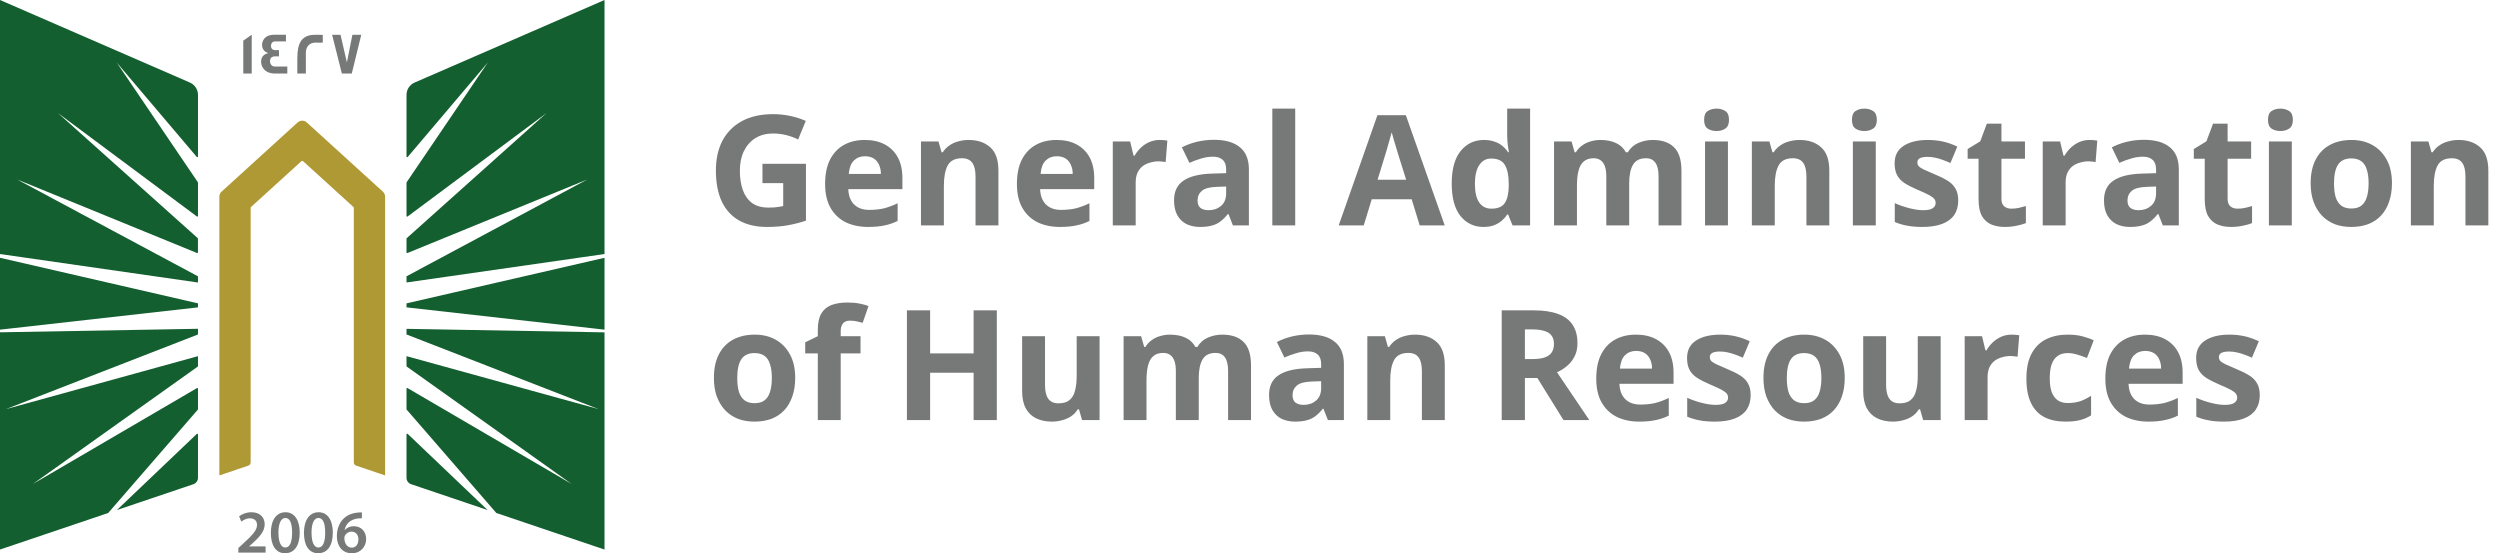
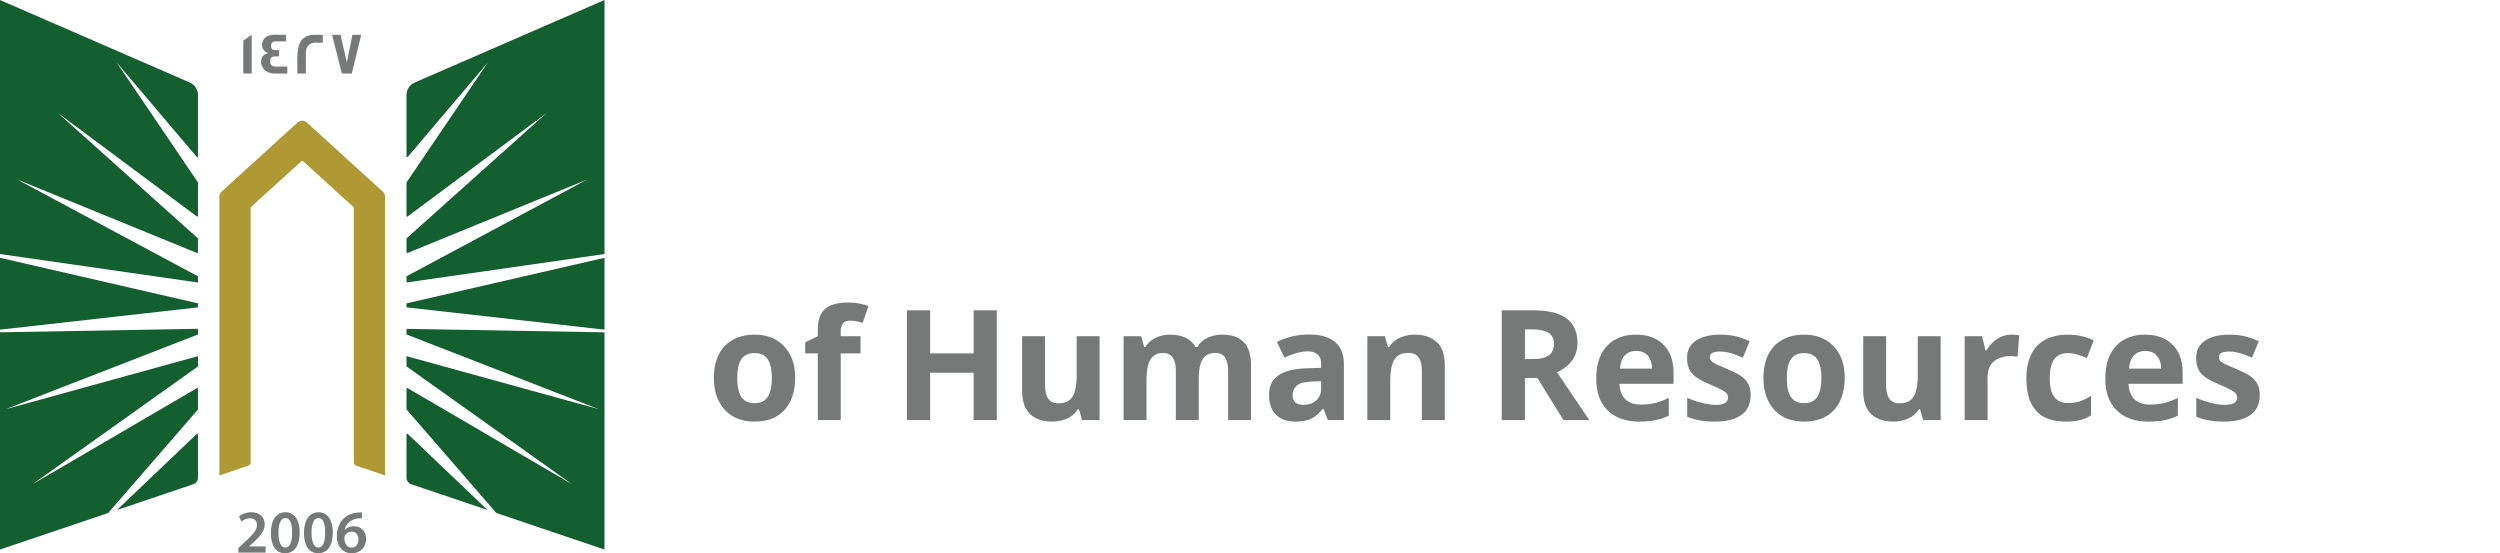
<svg xmlns="http://www.w3.org/2000/svg" width="244" height="54" viewBox="0 0 244 54" fill="none">
  <path d="M19.323 32.645L0.577 39.93L19.323 34.761V35.73C19.323 35.751 19.311 35.771 19.295 35.783L3.213 47.234L19.222 37.879C19.266 37.855 19.323 37.882 19.323 37.935V39.938C19.323 39.938 19.32 39.97 19.308 39.982L10.56 50.066L0 53.634V32.433L19.323 32.09V32.645ZM19.21 42.348C19.251 42.307 19.323 42.335 19.323 42.395V46.635C19.323 46.916 19.14 47.166 18.872 47.259L11.41 49.78L19.21 42.348ZM19.323 29.608V29.999L0 32.175V25.16L19.323 29.608ZM18.535 8.057C19.011 8.266 19.323 8.737 19.323 9.256V15.277C19.323 15.337 19.247 15.365 19.206 15.317L11.382 6.09L19.311 17.787C19.313 17.79 19.323 17.812 19.323 17.823V21.077C19.323 21.129 19.262 21.161 19.218 21.129L5.66 11.037L19.3 23.245C19.302 23.248 19.319 23.274 19.319 23.293V24.633C19.319 24.681 19.271 24.709 19.227 24.693L1.676 17.518L19.323 26.97V27.573L0 24.794V0L18.535 8.057Z" fill="#135F30" />
  <path d="M37.586 19.186V46.402L34.756 45.444C34.622 45.4 34.532 45.275 34.532 45.135V20.293C34.532 20.256 34.516 20.22 34.487 20.196L29.587 15.739C29.539 15.695 29.457 15.695 29.409 15.739L24.508 20.196C24.48 20.22 24.464 20.256 24.464 20.293V45.135C24.464 45.275 24.374 45.4 24.24 45.444L21.41 46.402V19.186C21.41 19.001 21.487 18.828 21.625 18.704L29.047 11.95C29.299 11.721 29.689 11.721 29.941 11.95L37.367 18.704C37.505 18.828 37.582 19.001 37.582 19.186H37.586Z" fill="#AF9934" />
  <path d="M59.001 32.437V53.638L48.44 50.066L39.693 39.982C39.681 39.97 39.676 39.938 39.676 39.938V37.935C39.676 37.882 39.733 37.855 39.778 37.879L55.788 47.234L39.705 35.783C39.688 35.771 39.676 35.751 39.676 35.73V34.761L58.422 39.93L39.676 32.645V32.095L59.001 32.437ZM39.791 42.348L47.59 49.78L40.128 47.259C39.859 47.166 39.676 46.916 39.676 46.635V42.395C39.676 42.335 39.75 42.307 39.791 42.348ZM59.001 32.175L39.676 29.999V29.608L59.001 25.16V32.175ZM59.001 24.794L39.676 27.569V26.966L57.325 17.514L39.77 24.693C39.725 24.709 39.676 24.681 39.676 24.633V23.293C39.677 23.273 39.697 23.245 39.697 23.245L53.336 11.037L39.782 21.129C39.737 21.161 39.676 21.129 39.676 21.077V17.823C39.676 17.812 39.687 17.79 39.688 17.787L47.618 6.09L39.795 15.317C39.754 15.366 39.677 15.337 39.676 15.277V9.256C39.676 8.737 39.99 8.266 40.465 8.057L59.001 0V24.794Z" fill="#135F30" />
  <path d="M35.321 50.01V50.581C35.213 50.578 35.097 50.581 34.95 50.597C34.129 50.694 33.735 51.188 33.637 51.727H33.654C33.845 51.51 34.142 51.357 34.536 51.357C35.211 51.357 35.736 51.833 35.736 52.617C35.735 53.357 35.186 54.001 34.353 54.001C33.401 54 32.877 53.288 32.877 52.331C32.877 51.587 33.149 50.979 33.556 50.597C33.914 50.259 34.389 50.07 34.947 50.026C35.109 50.006 35.231 50.006 35.321 50.01ZM27.866 49.994C28.781 49.994 29.253 50.83 29.253 51.968C29.253 53.215 28.761 53.996 27.822 53.996C26.882 53.995 26.439 53.183 26.435 52.004C26.435 50.802 26.952 49.994 27.866 49.994ZM31.096 49.994C32.011 49.994 32.483 50.83 32.483 51.968C32.483 53.215 31.99 53.995 31.051 53.996C30.112 53.996 29.668 53.183 29.664 52.004C29.664 50.802 30.181 49.994 31.096 49.994ZM24.541 49.994C25.407 49.994 25.834 50.533 25.834 51.169C25.834 51.848 25.342 52.395 24.654 53.023L24.317 53.316V53.329H25.923V53.936H23.272L23.264 53.931V53.485L23.728 53.059C24.647 52.218 25.081 51.752 25.085 51.241C25.085 50.891 24.898 50.589 24.386 50.589C24.041 50.589 23.748 50.762 23.553 50.911L23.337 50.392C23.618 50.171 24.045 49.994 24.541 49.994ZM34.3 51.888C34.02 51.888 33.771 52.057 33.657 52.291C33.629 52.347 33.609 52.419 33.609 52.52C33.621 53.031 33.865 53.449 34.345 53.449C34.727 53.449 34.979 53.119 34.979 52.653L34.984 52.657C34.984 52.21 34.735 51.888 34.3 51.888ZM27.846 50.553C27.452 50.553 27.175 51.035 27.175 52.001L27.179 52.004C27.179 52.95 27.439 53.437 27.846 53.437C28.285 53.437 28.509 52.914 28.509 51.985C28.509 51.056 28.293 50.553 27.846 50.553ZM31.075 50.553C30.681 50.553 30.405 51.035 30.404 52.001L30.408 52.004C30.408 52.95 30.669 53.437 31.075 53.437C31.515 53.437 31.738 52.914 31.738 51.985C31.738 51.056 31.523 50.553 31.075 50.553ZM35.329 50.581L35.321 50.585V50.581C35.323 50.582 35.327 50.581 35.329 50.581Z" fill="#777978" />
  <path d="M24.569 7.18H23.744V3.966L24.569 3.391V7.18ZM27.908 4.042H26.835C26.603 4.042 26.448 4.232 26.448 4.465C26.448 4.754 26.603 4.895 26.904 4.895C26.921 4.895 26.973 4.895 27.07 4.891H27.229V5.507C27.229 5.507 27.164 5.506 27.062 5.498H26.883C26.534 5.498 26.354 5.651 26.354 5.957C26.354 6.263 26.525 6.496 26.842 6.496H28.042V7.172L28.038 7.18H26.875C26.257 7.18 25.834 6.963 25.61 6.532C25.529 6.375 25.484 6.202 25.484 6.021C25.484 5.575 25.733 5.273 26.188 5.188C26.123 5.164 26.025 5.116 25.903 5.052C25.683 4.887 25.578 4.665 25.578 4.38C25.578 4.203 25.627 4.038 25.716 3.886C25.912 3.556 26.269 3.391 26.786 3.391H27.908V4.042ZM30.758 3.395C31.226 3.395 31.47 3.394 31.503 3.402V4.159H31.499C31.499 4.159 31.437 4.167 31.328 4.167C31.21 4.167 31.035 4.159 30.807 4.159C30.116 4.159 29.851 4.653 29.851 5.156V7.18H29.018V5.703C29.018 4.203 29.429 3.395 30.758 3.395ZM33.857 6.086L34.394 3.395H35.26L34.333 7.18H33.365L32.414 3.395H33.235L33.857 6.086Z" fill="#777978" />
-   <path d="M74.416 15.985H78.661V21.535C78.101 21.725 77.516 21.875 76.906 21.985C76.306 22.095 75.621 22.15 74.851 22.15C73.791 22.15 72.886 21.94 72.136 21.52C71.396 21.1 70.831 20.48 70.441 19.66C70.061 18.84 69.871 17.83 69.871 16.63C69.871 15.51 70.086 14.54 70.516 13.72C70.956 12.9 71.591 12.265 72.421 11.815C73.251 11.365 74.266 11.14 75.466 11.14C76.036 11.14 76.596 11.2 77.146 11.32C77.696 11.44 78.196 11.6 78.646 11.8L77.896 13.615C77.566 13.445 77.191 13.305 76.771 13.195C76.351 13.085 75.911 13.03 75.451 13.03C74.791 13.03 74.216 13.18 73.726 13.48C73.246 13.78 72.871 14.205 72.601 14.755C72.341 15.295 72.211 15.935 72.211 16.675C72.211 17.375 72.306 17.995 72.496 18.535C72.686 19.075 72.986 19.5 73.396 19.81C73.806 20.11 74.341 20.26 75.001 20.26C75.221 20.26 75.411 20.255 75.571 20.245C75.741 20.225 75.896 20.205 76.036 20.185C76.176 20.155 76.311 20.13 76.441 20.11V17.875H74.416V15.985ZM84.4 13.66C85.16 13.66 85.81 13.805 86.35 14.095C86.9 14.385 87.325 14.805 87.625 15.355C87.925 15.905 88.075 16.58 88.075 17.38V18.46H82.795C82.815 19.09 83 19.585 83.35 19.945C83.71 20.305 84.205 20.485 84.835 20.485C85.365 20.485 85.845 20.435 86.275 20.335C86.705 20.225 87.15 20.06 87.61 19.84V21.565C87.21 21.765 86.785 21.91 86.335 22C85.895 22.1 85.36 22.15 84.73 22.15C83.91 22.15 83.185 22 82.555 21.7C81.925 21.39 81.43 20.925 81.07 20.305C80.71 19.685 80.53 18.905 80.53 17.965C80.53 17.005 80.69 16.21 81.01 15.58C81.34 14.94 81.795 14.46 82.375 14.14C82.955 13.82 83.63 13.66 84.4 13.66ZM84.415 15.25C83.985 15.25 83.625 15.39 83.335 15.67C83.055 15.95 82.89 16.385 82.84 16.975H85.975C85.975 16.645 85.915 16.35 85.795 16.09C85.685 15.83 85.515 15.625 85.285 15.475C85.055 15.325 84.765 15.25 84.415 15.25ZM94.537 13.66C95.417 13.66 96.122 13.9 96.652 14.38C97.182 14.85 97.447 15.61 97.447 16.66V22H95.212V17.215C95.212 16.625 95.107 16.185 94.897 15.895C94.687 15.595 94.352 15.445 93.892 15.445C93.212 15.445 92.747 15.68 92.497 16.15C92.247 16.61 92.122 17.275 92.122 18.145V22H89.887V13.81H91.597L91.897 14.86H92.017C92.197 14.58 92.417 14.355 92.677 14.185C92.937 14.005 93.227 13.875 93.547 13.795C93.867 13.705 94.197 13.66 94.537 13.66ZM103.121 13.66C103.881 13.66 104.531 13.805 105.071 14.095C105.621 14.385 106.046 14.805 106.346 15.355C106.646 15.905 106.796 16.58 106.796 17.38V18.46H101.516C101.536 19.09 101.721 19.585 102.071 19.945C102.431 20.305 102.926 20.485 103.556 20.485C104.086 20.485 104.566 20.435 104.996 20.335C105.426 20.225 105.871 20.06 106.331 19.84V21.565C105.931 21.765 105.506 21.91 105.056 22C104.616 22.1 104.081 22.15 103.451 22.15C102.631 22.15 101.906 22 101.276 21.7C100.646 21.39 100.151 20.925 99.791 20.305C99.431 19.685 99.251 18.905 99.251 17.965C99.251 17.005 99.411 16.21 99.731 15.58C100.061 14.94 100.516 14.46 101.096 14.14C101.676 13.82 102.351 13.66 103.121 13.66ZM103.136 15.25C102.706 15.25 102.346 15.39 102.056 15.67C101.776 15.95 101.611 16.385 101.561 16.975H104.696C104.696 16.645 104.636 16.35 104.516 16.09C104.406 15.83 104.236 15.625 104.006 15.475C103.776 15.325 103.486 15.25 103.136 15.25ZM113.183 13.66C113.293 13.66 113.423 13.665 113.573 13.675C113.723 13.685 113.843 13.7 113.933 13.72L113.768 15.82C113.698 15.8 113.593 15.785 113.453 15.775C113.323 15.755 113.208 15.745 113.108 15.745C112.818 15.745 112.538 15.785 112.268 15.865C111.998 15.935 111.753 16.05 111.533 16.21C111.323 16.37 111.153 16.585 111.023 16.855C110.903 17.115 110.843 17.44 110.843 17.83V22H108.608V13.81H110.303L110.633 15.19H110.738C110.898 14.91 111.098 14.655 111.338 14.425C111.578 14.195 111.853 14.01 112.163 13.87C112.483 13.73 112.823 13.66 113.183 13.66ZM118.487 13.645C119.587 13.645 120.427 13.885 121.007 14.365C121.597 14.835 121.892 15.56 121.892 16.54V22H120.332L119.897 20.89H119.837C119.607 21.18 119.367 21.42 119.117 21.61C118.877 21.8 118.597 21.935 118.277 22.015C117.967 22.105 117.582 22.15 117.122 22.15C116.642 22.15 116.207 22.06 115.817 21.88C115.437 21.69 115.137 21.405 114.917 21.025C114.697 20.635 114.587 20.145 114.587 19.555C114.587 18.685 114.892 18.045 115.502 17.635C116.112 17.215 117.027 16.985 118.247 16.945L119.672 16.9V16.54C119.672 16.11 119.557 15.795 119.327 15.595C119.107 15.395 118.797 15.295 118.397 15.295C117.997 15.295 117.607 15.355 117.227 15.475C116.847 15.585 116.467 15.725 116.087 15.895L115.352 14.38C115.792 14.15 116.277 13.97 116.807 13.84C117.347 13.71 117.907 13.645 118.487 13.645ZM118.802 18.235C118.082 18.255 117.582 18.385 117.302 18.625C117.022 18.865 116.882 19.18 116.882 19.57C116.882 19.91 116.982 20.155 117.182 20.305C117.382 20.445 117.642 20.515 117.962 20.515C118.442 20.515 118.847 20.375 119.177 20.095C119.507 19.805 119.672 19.4 119.672 18.88V18.205L118.802 18.235ZM126.414 22H124.179V10.6H126.414V22ZM138.561 22L137.781 19.45H133.881L133.101 22H130.656L134.436 11.245H137.211L141.006 22H138.561ZM136.461 15.055C136.411 14.885 136.346 14.67 136.266 14.41C136.186 14.15 136.106 13.885 136.026 13.615C135.946 13.345 135.881 13.11 135.831 12.91C135.781 13.11 135.711 13.36 135.621 13.66C135.541 13.95 135.461 14.23 135.381 14.5C135.311 14.76 135.256 14.945 135.216 15.055L134.451 17.545H137.241L136.461 15.055ZM144.777 22.15C143.867 22.15 143.122 21.795 142.542 21.085C141.972 20.365 141.687 19.31 141.687 17.92C141.687 16.52 141.977 15.46 142.557 14.74C143.137 14.02 143.897 13.66 144.837 13.66C145.227 13.66 145.572 13.715 145.872 13.825C146.172 13.925 146.427 14.065 146.637 14.245C146.857 14.425 147.042 14.63 147.192 14.86H147.267C147.237 14.7 147.202 14.47 147.162 14.17C147.122 13.86 147.102 13.545 147.102 13.225V10.6H149.337V22H147.627L147.192 20.935H147.102C146.962 21.155 146.782 21.36 146.562 21.55C146.352 21.73 146.102 21.875 145.812 21.985C145.522 22.095 145.177 22.15 144.777 22.15ZM145.557 20.365C146.177 20.365 146.612 20.185 146.862 19.825C147.112 19.455 147.242 18.905 147.252 18.175V17.935C147.252 17.135 147.127 16.525 146.877 16.105C146.637 15.685 146.187 15.475 145.527 15.475C145.037 15.475 144.652 15.69 144.372 16.12C144.092 16.54 143.952 17.15 143.952 17.95C143.952 18.75 144.092 19.355 144.372 19.765C144.652 20.165 145.047 20.365 145.557 20.365ZM161.29 13.66C162.22 13.66 162.92 13.9 163.39 14.38C163.87 14.85 164.11 15.61 164.11 16.66V22H161.875V17.215C161.875 16.625 161.775 16.185 161.575 15.895C161.375 15.595 161.065 15.445 160.645 15.445C160.055 15.445 159.635 15.655 159.385 16.075C159.135 16.495 159.01 17.1 159.01 17.89V22H156.775V17.215C156.775 16.825 156.73 16.5 156.64 16.24C156.55 15.98 156.415 15.785 156.235 15.655C156.055 15.515 155.825 15.445 155.545 15.445C155.135 15.445 154.81 15.55 154.57 15.76C154.33 15.97 154.16 16.275 154.06 16.675C153.96 17.075 153.91 17.565 153.91 18.145V22H151.675V13.81H153.385L153.685 14.86H153.805C153.975 14.58 154.185 14.355 154.435 14.185C154.685 14.005 154.96 13.875 155.26 13.795C155.57 13.705 155.88 13.66 156.19 13.66C156.79 13.66 157.3 13.76 157.72 13.96C158.14 14.15 158.46 14.45 158.68 14.86H158.875C159.125 14.44 159.47 14.135 159.91 13.945C160.36 13.755 160.82 13.66 161.29 13.66ZM168.646 13.81V22H166.411V13.81H168.646ZM167.536 10.6C167.866 10.6 168.151 10.68 168.391 10.84C168.631 10.99 168.751 11.275 168.751 11.695C168.751 12.105 168.631 12.39 168.391 12.55C168.151 12.71 167.866 12.79 167.536 12.79C167.196 12.79 166.906 12.71 166.666 12.55C166.436 12.39 166.321 12.105 166.321 11.695C166.321 11.275 166.436 10.99 166.666 10.84C166.906 10.68 167.196 10.6 167.536 10.6ZM175.631 13.66C176.511 13.66 177.216 13.9 177.746 14.38C178.276 14.85 178.541 15.61 178.541 16.66V22H176.306V17.215C176.306 16.625 176.201 16.185 175.991 15.895C175.781 15.595 175.446 15.445 174.986 15.445C174.306 15.445 173.841 15.68 173.591 16.15C173.341 16.61 173.216 17.275 173.216 18.145V22H170.981V13.81H172.691L172.991 14.86H173.111C173.291 14.58 173.511 14.355 173.771 14.185C174.031 14.005 174.321 13.875 174.641 13.795C174.961 13.705 175.291 13.66 175.631 13.66ZM183.075 13.81V22H180.84V13.81H183.075ZM181.965 10.6C182.295 10.6 182.58 10.68 182.82 10.84C183.06 10.99 183.18 11.275 183.18 11.695C183.18 12.105 183.06 12.39 182.82 12.55C182.58 12.71 182.295 12.79 181.965 12.79C181.625 12.79 181.335 12.71 181.095 12.55C180.865 12.39 180.75 12.105 180.75 11.695C180.75 11.275 180.865 10.99 181.095 10.84C181.335 10.68 181.625 10.6 181.965 10.6ZM191.125 19.57C191.125 20.12 190.995 20.59 190.735 20.98C190.475 21.36 190.085 21.65 189.565 21.85C189.045 22.05 188.4 22.15 187.63 22.15C187.06 22.15 186.57 22.11 186.16 22.03C185.75 21.96 185.34 21.84 184.93 21.67V19.825C185.37 20.025 185.845 20.19 186.355 20.32C186.865 20.45 187.315 20.515 187.705 20.515C188.145 20.515 188.455 20.45 188.635 20.32C188.825 20.19 188.92 20.02 188.92 19.81C188.92 19.67 188.88 19.545 188.8 19.435C188.73 19.325 188.57 19.2 188.32 19.06C188.07 18.92 187.68 18.74 187.15 18.52C186.64 18.3 186.22 18.085 185.89 17.875C185.56 17.655 185.315 17.395 185.155 17.095C184.995 16.785 184.915 16.4 184.915 15.94C184.915 15.18 185.21 14.61 185.8 14.23C186.39 13.85 187.175 13.66 188.155 13.66C188.665 13.66 189.15 13.71 189.61 13.81C190.07 13.91 190.545 14.075 191.035 14.305L190.36 15.91C190.09 15.79 189.83 15.685 189.58 15.595C189.33 15.505 189.085 15.435 188.845 15.385C188.615 15.335 188.375 15.31 188.125 15.31C187.795 15.31 187.545 15.355 187.375 15.445C187.215 15.535 187.135 15.67 187.135 15.85C187.135 15.98 187.175 16.1 187.255 16.21C187.345 16.31 187.51 16.42 187.75 16.54C188 16.66 188.365 16.82 188.845 17.02C189.315 17.21 189.72 17.41 190.06 17.62C190.4 17.82 190.66 18.075 190.84 18.385C191.03 18.685 191.125 19.08 191.125 19.57ZM196.316 20.365C196.566 20.365 196.806 20.34 197.036 20.29C197.266 20.24 197.496 20.18 197.726 20.11V21.775C197.486 21.875 197.186 21.96 196.826 22.03C196.476 22.11 196.091 22.15 195.671 22.15C195.181 22.15 194.741 22.07 194.351 21.91C193.971 21.75 193.666 21.475 193.436 21.085C193.216 20.685 193.106 20.135 193.106 19.435V15.49H192.041V14.545L193.271 13.795L193.916 12.07H195.341V13.81H197.636V15.49H195.341V19.435C195.341 19.745 195.431 19.98 195.611 20.14C195.791 20.29 196.026 20.365 196.316 20.365ZM203.945 13.66C204.055 13.66 204.185 13.665 204.335 13.675C204.485 13.685 204.605 13.7 204.695 13.72L204.53 15.82C204.46 15.8 204.355 15.785 204.215 15.775C204.085 15.755 203.97 15.745 203.87 15.745C203.58 15.745 203.3 15.785 203.03 15.865C202.76 15.935 202.515 16.05 202.295 16.21C202.085 16.37 201.915 16.585 201.785 16.855C201.665 17.115 201.605 17.44 201.605 17.83V22H199.37V13.81H201.065L201.395 15.19H201.5C201.66 14.91 201.86 14.655 202.1 14.425C202.34 14.195 202.615 14.01 202.925 13.87C203.245 13.73 203.585 13.66 203.945 13.66ZM209.248 13.645C210.348 13.645 211.188 13.885 211.768 14.365C212.358 14.835 212.653 15.56 212.653 16.54V22H211.093L210.658 20.89H210.598C210.368 21.18 210.128 21.42 209.878 21.61C209.638 21.8 209.358 21.935 209.038 22.015C208.728 22.105 208.343 22.15 207.883 22.15C207.403 22.15 206.968 22.06 206.578 21.88C206.198 21.69 205.898 21.405 205.678 21.025C205.458 20.635 205.348 20.145 205.348 19.555C205.348 18.685 205.653 18.045 206.263 17.635C206.873 17.215 207.788 16.985 209.008 16.945L210.433 16.9V16.54C210.433 16.11 210.318 15.795 210.088 15.595C209.868 15.395 209.558 15.295 209.158 15.295C208.758 15.295 208.368 15.355 207.988 15.475C207.608 15.585 207.228 15.725 206.848 15.895L206.113 14.38C206.553 14.15 207.038 13.97 207.568 13.84C208.108 13.71 208.668 13.645 209.248 13.645ZM209.563 18.235C208.843 18.255 208.343 18.385 208.063 18.625C207.783 18.865 207.643 19.18 207.643 19.57C207.643 19.91 207.743 20.155 207.943 20.305C208.143 20.445 208.403 20.515 208.723 20.515C209.203 20.515 209.608 20.375 209.938 20.095C210.268 19.805 210.433 19.4 210.433 18.88V18.205L209.563 18.235ZM218.391 20.365C218.641 20.365 218.881 20.34 219.111 20.29C219.341 20.24 219.571 20.18 219.801 20.11V21.775C219.561 21.875 219.261 21.96 218.901 22.03C218.551 22.11 218.166 22.15 217.746 22.15C217.256 22.15 216.816 22.07 216.426 21.91C216.046 21.75 215.741 21.475 215.511 21.085C215.291 20.685 215.181 20.135 215.181 19.435V15.49H214.116V14.545L215.346 13.795L215.991 12.07H217.416V13.81H219.711V15.49H217.416V19.435C217.416 19.745 217.506 19.98 217.686 20.14C217.866 20.29 218.101 20.365 218.391 20.365ZM223.68 13.81V22H221.445V13.81H223.68ZM222.57 10.6C222.9 10.6 223.185 10.68 223.425 10.84C223.665 10.99 223.785 11.275 223.785 11.695C223.785 12.105 223.665 12.39 223.425 12.55C223.185 12.71 222.9 12.79 222.57 12.79C222.23 12.79 221.94 12.71 221.7 12.55C221.47 12.39 221.355 12.105 221.355 11.695C221.355 11.275 221.47 10.99 221.7 10.84C221.94 10.68 222.23 10.6 222.57 10.6ZM233.455 17.89C233.455 18.57 233.36 19.175 233.17 19.705C232.99 20.235 232.725 20.685 232.375 21.055C232.035 21.415 231.62 21.69 231.13 21.88C230.64 22.06 230.085 22.15 229.465 22.15C228.895 22.15 228.365 22.06 227.875 21.88C227.395 21.69 226.98 21.415 226.63 21.055C226.28 20.685 226.005 20.235 225.805 19.705C225.615 19.175 225.52 18.57 225.52 17.89C225.52 16.98 225.68 16.215 226 15.595C226.32 14.965 226.78 14.485 227.38 14.155C227.98 13.825 228.69 13.66 229.51 13.66C230.28 13.66 230.96 13.825 231.55 14.155C232.14 14.485 232.605 14.965 232.945 15.595C233.285 16.215 233.455 16.98 233.455 17.89ZM227.8 17.89C227.8 18.43 227.855 18.885 227.965 19.255C228.085 19.615 228.27 19.89 228.52 20.08C228.77 20.26 229.095 20.35 229.495 20.35C229.895 20.35 230.215 20.26 230.455 20.08C230.705 19.89 230.885 19.615 230.995 19.255C231.115 18.885 231.175 18.43 231.175 17.89C231.175 17.35 231.115 16.9 230.995 16.54C230.885 16.18 230.705 15.91 230.455 15.73C230.205 15.55 229.88 15.46 229.48 15.46C228.89 15.46 228.46 15.665 228.19 16.075C227.93 16.475 227.8 17.08 227.8 17.89ZM239.952 13.66C240.832 13.66 241.537 13.9 242.067 14.38C242.597 14.85 242.862 15.61 242.862 16.66V22H240.627V17.215C240.627 16.625 240.522 16.185 240.312 15.895C240.102 15.595 239.767 15.445 239.307 15.445C238.627 15.445 238.162 15.68 237.912 16.15C237.662 16.61 237.537 17.275 237.537 18.145V22H235.302V13.81H237.012L237.312 14.86H237.432C237.612 14.58 237.832 14.355 238.092 14.185C238.352 14.005 238.642 13.875 238.962 13.795C239.282 13.705 239.612 13.66 239.952 13.66Z" fill="#777978" />
  <path d="M77.611 36.89C77.611 37.57 77.516 38.175 77.326 38.705C77.146 39.235 76.881 39.685 76.531 40.055C76.191 40.415 75.776 40.69 75.286 40.88C74.796 41.06 74.241 41.15 73.621 41.15C73.051 41.15 72.521 41.06 72.031 40.88C71.551 40.69 71.136 40.415 70.786 40.055C70.436 39.685 70.161 39.235 69.961 38.705C69.771 38.175 69.676 37.57 69.676 36.89C69.676 35.98 69.836 35.215 70.156 34.595C70.476 33.965 70.936 33.485 71.536 33.155C72.136 32.825 72.846 32.66 73.666 32.66C74.436 32.66 75.116 32.825 75.706 33.155C76.296 33.485 76.761 33.965 77.101 34.595C77.441 35.215 77.611 35.98 77.611 36.89ZM71.956 36.89C71.956 37.43 72.011 37.885 72.121 38.255C72.241 38.615 72.426 38.89 72.676 39.08C72.926 39.26 73.251 39.35 73.651 39.35C74.051 39.35 74.371 39.26 74.611 39.08C74.861 38.89 75.041 38.615 75.151 38.255C75.271 37.885 75.331 37.43 75.331 36.89C75.331 36.35 75.271 35.9 75.151 35.54C75.041 35.18 74.861 34.91 74.611 34.73C74.361 34.55 74.036 34.46 73.636 34.46C73.046 34.46 72.616 34.665 72.346 35.075C72.086 35.475 71.956 36.08 71.956 36.89ZM83.988 34.49H82.053V41H79.818V34.49H78.588V33.41L79.818 32.81V32.21C79.818 31.51 79.933 30.97 80.163 30.59C80.403 30.2 80.738 29.925 81.168 29.765C81.608 29.605 82.123 29.525 82.713 29.525C83.153 29.525 83.548 29.56 83.898 29.63C84.258 29.7 84.548 29.78 84.768 29.87L84.198 31.505C84.028 31.455 83.843 31.41 83.643 31.37C83.443 31.32 83.213 31.295 82.953 31.295C82.643 31.295 82.413 31.39 82.263 31.58C82.123 31.77 82.053 32.01 82.053 32.3V32.81H83.988V34.49ZM97.29 41H95.025V36.38H90.78V41H88.515V30.29H90.78V34.49H95.025V30.29H97.29V41ZM107.319 32.81V41H105.609L105.309 39.95H105.189C105.019 40.23 104.799 40.46 104.529 40.64C104.269 40.81 103.979 40.935 103.659 41.015C103.339 41.105 103.009 41.15 102.669 41.15C102.089 41.15 101.579 41.045 101.139 40.835C100.699 40.625 100.359 40.3 100.119 39.86C99.879 39.42 99.759 38.85 99.759 38.15V32.81H101.994V37.595C101.994 38.175 102.099 38.615 102.309 38.915C102.519 39.215 102.854 39.365 103.314 39.365C103.774 39.365 104.129 39.26 104.379 39.05C104.639 38.84 104.819 38.535 104.919 38.135C105.029 37.735 105.084 37.245 105.084 36.665V32.81H107.319ZM119.278 32.66C120.208 32.66 120.908 32.9 121.378 33.38C121.858 33.85 122.098 34.61 122.098 35.66V41H119.863V36.215C119.863 35.625 119.763 35.185 119.563 34.895C119.363 34.595 119.053 34.445 118.633 34.445C118.043 34.445 117.623 34.655 117.373 35.075C117.123 35.495 116.998 36.1 116.998 36.89V41H114.763V36.215C114.763 35.825 114.718 35.5 114.628 35.24C114.538 34.98 114.403 34.785 114.223 34.655C114.043 34.515 113.813 34.445 113.533 34.445C113.123 34.445 112.798 34.55 112.558 34.76C112.318 34.97 112.148 35.275 112.048 35.675C111.948 36.075 111.898 36.565 111.898 37.145V41H109.663V32.81H111.373L111.673 33.86H111.793C111.963 33.58 112.173 33.355 112.423 33.185C112.673 33.005 112.948 32.875 113.248 32.795C113.558 32.705 113.868 32.66 114.178 32.66C114.778 32.66 115.288 32.76 115.708 32.96C116.128 33.15 116.448 33.45 116.668 33.86H116.863C117.113 33.44 117.458 33.135 117.898 32.945C118.348 32.755 118.808 32.66 119.278 32.66ZM127.759 32.645C128.859 32.645 129.699 32.885 130.279 33.365C130.869 33.835 131.164 34.56 131.164 35.54V41H129.604L129.169 39.89H129.109C128.879 40.18 128.639 40.42 128.389 40.61C128.149 40.8 127.869 40.935 127.549 41.015C127.239 41.105 126.854 41.15 126.394 41.15C125.914 41.15 125.479 41.06 125.089 40.88C124.709 40.69 124.409 40.405 124.189 40.025C123.969 39.635 123.859 39.145 123.859 38.555C123.859 37.685 124.164 37.045 124.774 36.635C125.384 36.215 126.299 35.985 127.519 35.945L128.944 35.9V35.54C128.944 35.11 128.829 34.795 128.599 34.595C128.379 34.395 128.069 34.295 127.669 34.295C127.269 34.295 126.879 34.355 126.499 34.475C126.119 34.585 125.739 34.725 125.359 34.895L124.624 33.38C125.064 33.15 125.549 32.97 126.079 32.84C126.619 32.71 127.179 32.645 127.759 32.645ZM128.074 37.235C127.354 37.255 126.854 37.385 126.574 37.625C126.294 37.865 126.154 38.18 126.154 38.57C126.154 38.91 126.254 39.155 126.454 39.305C126.654 39.445 126.914 39.515 127.234 39.515C127.714 39.515 128.119 39.375 128.449 39.095C128.779 38.805 128.944 38.4 128.944 37.88V37.205L128.074 37.235ZM138.102 32.66C138.982 32.66 139.687 32.9 140.217 33.38C140.747 33.85 141.012 34.61 141.012 35.66V41H138.777V36.215C138.777 35.625 138.672 35.185 138.462 34.895C138.252 34.595 137.917 34.445 137.457 34.445C136.777 34.445 136.312 34.68 136.062 35.15C135.812 35.61 135.687 36.275 135.687 37.145V41H133.452V32.81H135.162L135.462 33.86H135.582C135.762 33.58 135.982 33.355 136.242 33.185C136.502 33.005 136.792 32.875 137.112 32.795C137.432 32.705 137.762 32.66 138.102 32.66ZM149.686 30.29C150.656 30.29 151.456 30.41 152.086 30.65C152.716 30.88 153.186 31.235 153.496 31.715C153.806 32.185 153.961 32.78 153.961 33.5C153.961 33.99 153.866 34.42 153.676 34.79C153.496 35.15 153.251 35.46 152.941 35.72C152.641 35.97 152.316 36.175 151.966 36.335L155.116 41H152.596L150.046 36.89H148.831V41H146.566V30.29H149.686ZM149.521 32.15H148.831V35.045H149.566C150.066 35.045 150.471 34.99 150.781 34.88C151.091 34.77 151.316 34.605 151.456 34.385C151.596 34.155 151.666 33.88 151.666 33.56C151.666 33.22 151.586 32.95 151.426 32.75C151.276 32.54 151.041 32.39 150.721 32.3C150.411 32.2 150.011 32.15 149.521 32.15ZM159.664 32.66C160.424 32.66 161.074 32.805 161.614 33.095C162.164 33.385 162.589 33.805 162.889 34.355C163.189 34.905 163.339 35.58 163.339 36.38V37.46H158.059C158.079 38.09 158.264 38.585 158.614 38.945C158.974 39.305 159.469 39.485 160.099 39.485C160.629 39.485 161.109 39.435 161.539 39.335C161.969 39.225 162.414 39.06 162.874 38.84V40.565C162.474 40.765 162.049 40.91 161.599 41C161.159 41.1 160.624 41.15 159.994 41.15C159.174 41.15 158.449 41 157.819 40.7C157.189 40.39 156.694 39.925 156.334 39.305C155.974 38.685 155.794 37.905 155.794 36.965C155.794 36.005 155.954 35.21 156.274 34.58C156.604 33.94 157.059 33.46 157.639 33.14C158.219 32.82 158.894 32.66 159.664 32.66ZM159.679 34.25C159.249 34.25 158.889 34.39 158.599 34.67C158.319 34.95 158.154 35.385 158.104 35.975H161.239C161.239 35.645 161.179 35.35 161.059 35.09C160.949 34.83 160.779 34.625 160.549 34.475C160.319 34.325 160.029 34.25 159.679 34.25ZM170.866 38.57C170.866 39.12 170.736 39.59 170.476 39.98C170.216 40.36 169.826 40.65 169.306 40.85C168.786 41.05 168.141 41.15 167.371 41.15C166.801 41.15 166.311 41.11 165.901 41.03C165.491 40.96 165.081 40.84 164.671 40.67V38.825C165.111 39.025 165.586 39.19 166.096 39.32C166.606 39.45 167.056 39.515 167.446 39.515C167.886 39.515 168.196 39.45 168.376 39.32C168.566 39.19 168.661 39.02 168.661 38.81C168.661 38.67 168.621 38.545 168.541 38.435C168.471 38.325 168.311 38.2 168.061 38.06C167.811 37.92 167.421 37.74 166.891 37.52C166.381 37.3 165.961 37.085 165.631 36.875C165.301 36.655 165.056 36.395 164.896 36.095C164.736 35.785 164.656 35.4 164.656 34.94C164.656 34.18 164.951 33.61 165.541 33.23C166.131 32.85 166.916 32.66 167.896 32.66C168.406 32.66 168.891 32.71 169.351 32.81C169.811 32.91 170.286 33.075 170.776 33.305L170.101 34.91C169.831 34.79 169.571 34.685 169.321 34.595C169.071 34.505 168.826 34.435 168.586 34.385C168.356 34.335 168.116 34.31 167.866 34.31C167.536 34.31 167.286 34.355 167.116 34.445C166.956 34.535 166.876 34.67 166.876 34.85C166.876 34.98 166.916 35.1 166.996 35.21C167.086 35.31 167.251 35.42 167.491 35.54C167.741 35.66 168.106 35.82 168.586 36.02C169.056 36.21 169.461 36.41 169.801 36.62C170.141 36.82 170.401 37.075 170.581 37.385C170.771 37.685 170.866 38.08 170.866 38.57ZM180.047 36.89C180.047 37.57 179.952 38.175 179.762 38.705C179.582 39.235 179.317 39.685 178.967 40.055C178.627 40.415 178.212 40.69 177.722 40.88C177.232 41.06 176.677 41.15 176.057 41.15C175.487 41.15 174.957 41.06 174.467 40.88C173.987 40.69 173.572 40.415 173.222 40.055C172.872 39.685 172.597 39.235 172.397 38.705C172.207 38.175 172.112 37.57 172.112 36.89C172.112 35.98 172.272 35.215 172.592 34.595C172.912 33.965 173.372 33.485 173.972 33.155C174.572 32.825 175.282 32.66 176.102 32.66C176.872 32.66 177.552 32.825 178.142 33.155C178.732 33.485 179.197 33.965 179.537 34.595C179.877 35.215 180.047 35.98 180.047 36.89ZM174.392 36.89C174.392 37.43 174.447 37.885 174.557 38.255C174.677 38.615 174.862 38.89 175.112 39.08C175.362 39.26 175.687 39.35 176.087 39.35C176.487 39.35 176.807 39.26 177.047 39.08C177.297 38.89 177.477 38.615 177.587 38.255C177.707 37.885 177.767 37.43 177.767 36.89C177.767 36.35 177.707 35.9 177.587 35.54C177.477 35.18 177.297 34.91 177.047 34.73C176.797 34.55 176.472 34.46 176.072 34.46C175.482 34.46 175.052 34.665 174.782 35.075C174.522 35.475 174.392 36.08 174.392 36.89ZM189.409 32.81V41H187.699L187.399 39.95H187.279C187.109 40.23 186.889 40.46 186.619 40.64C186.359 40.81 186.069 40.935 185.749 41.015C185.429 41.105 185.099 41.15 184.759 41.15C184.179 41.15 183.669 41.045 183.229 40.835C182.789 40.625 182.449 40.3 182.209 39.86C181.969 39.42 181.849 38.85 181.849 38.15V32.81H184.084V37.595C184.084 38.175 184.189 38.615 184.399 38.915C184.609 39.215 184.944 39.365 185.404 39.365C185.864 39.365 186.219 39.26 186.469 39.05C186.729 38.84 186.909 38.535 187.009 38.135C187.119 37.735 187.174 37.245 187.174 36.665V32.81H189.409ZM196.328 32.66C196.438 32.66 196.568 32.665 196.718 32.675C196.868 32.685 196.988 32.7 197.078 32.72L196.913 34.82C196.843 34.8 196.738 34.785 196.598 34.775C196.468 34.755 196.353 34.745 196.253 34.745C195.963 34.745 195.683 34.785 195.413 34.865C195.143 34.935 194.898 35.05 194.678 35.21C194.468 35.37 194.298 35.585 194.168 35.855C194.048 36.115 193.988 36.44 193.988 36.83V41H191.753V32.81H193.448L193.778 34.19H193.883C194.043 33.91 194.243 33.655 194.483 33.425C194.723 33.195 194.998 33.01 195.308 32.87C195.628 32.73 195.968 32.66 196.328 32.66ZM201.601 41.15C200.791 41.15 200.101 41.005 199.531 40.715C198.961 40.415 198.526 39.955 198.226 39.335C197.926 38.715 197.776 37.92 197.776 36.95C197.776 35.95 197.946 35.135 198.286 34.505C198.626 33.875 199.096 33.41 199.696 33.11C200.306 32.81 201.006 32.66 201.796 32.66C202.356 32.66 202.841 32.715 203.251 32.825C203.671 32.935 204.036 33.065 204.346 33.215L203.686 34.94C203.336 34.8 203.006 34.685 202.696 34.595C202.396 34.505 202.096 34.46 201.796 34.46C201.406 34.46 201.081 34.555 200.821 34.745C200.561 34.925 200.366 35.2 200.236 35.57C200.116 35.93 200.056 36.385 200.056 36.935C200.056 37.475 200.121 37.925 200.251 38.285C200.391 38.635 200.591 38.9 200.851 39.08C201.111 39.25 201.426 39.335 201.796 39.335C202.266 39.335 202.681 39.275 203.041 39.155C203.401 39.025 203.751 38.85 204.091 38.63V40.535C203.751 40.755 203.391 40.91 203.011 41C202.641 41.1 202.171 41.15 201.601 41.15ZM209.351 32.66C210.111 32.66 210.761 32.805 211.301 33.095C211.851 33.385 212.276 33.805 212.576 34.355C212.876 34.905 213.026 35.58 213.026 36.38V37.46H207.746C207.766 38.09 207.951 38.585 208.301 38.945C208.661 39.305 209.156 39.485 209.786 39.485C210.316 39.485 210.796 39.435 211.226 39.335C211.656 39.225 212.101 39.06 212.561 38.84V40.565C212.161 40.765 211.736 40.91 211.286 41C210.846 41.1 210.311 41.15 209.681 41.15C208.861 41.15 208.136 41 207.506 40.7C206.876 40.39 206.381 39.925 206.021 39.305C205.661 38.685 205.481 37.905 205.481 36.965C205.481 36.005 205.641 35.21 205.961 34.58C206.291 33.94 206.746 33.46 207.326 33.14C207.906 32.82 208.581 32.66 209.351 32.66ZM209.366 34.25C208.936 34.25 208.576 34.39 208.286 34.67C208.006 34.95 207.841 35.385 207.791 35.975H210.926C210.926 35.645 210.866 35.35 210.746 35.09C210.636 34.83 210.466 34.625 210.236 34.475C210.006 34.325 209.716 34.25 209.366 34.25ZM220.554 38.57C220.554 39.12 220.424 39.59 220.164 39.98C219.904 40.36 219.514 40.65 218.994 40.85C218.474 41.05 217.829 41.15 217.059 41.15C216.489 41.15 215.999 41.11 215.589 41.03C215.179 40.96 214.769 40.84 214.359 40.67V38.825C214.799 39.025 215.274 39.19 215.784 39.32C216.294 39.45 216.744 39.515 217.134 39.515C217.574 39.515 217.884 39.45 218.064 39.32C218.254 39.19 218.349 39.02 218.349 38.81C218.349 38.67 218.309 38.545 218.229 38.435C218.159 38.325 217.999 38.2 217.749 38.06C217.499 37.92 217.109 37.74 216.579 37.52C216.069 37.3 215.649 37.085 215.319 36.875C214.989 36.655 214.744 36.395 214.584 36.095C214.424 35.785 214.344 35.4 214.344 34.94C214.344 34.18 214.639 33.61 215.229 33.23C215.819 32.85 216.604 32.66 217.584 32.66C218.094 32.66 218.579 32.71 219.039 32.81C219.499 32.91 219.974 33.075 220.464 33.305L219.789 34.91C219.519 34.79 219.259 34.685 219.009 34.595C218.759 34.505 218.514 34.435 218.274 34.385C218.044 34.335 217.804 34.31 217.554 34.31C217.224 34.31 216.974 34.355 216.804 34.445C216.644 34.535 216.564 34.67 216.564 34.85C216.564 34.98 216.604 35.1 216.684 35.21C216.774 35.31 216.939 35.42 217.179 35.54C217.429 35.66 217.794 35.82 218.274 36.02C218.744 36.21 219.149 36.41 219.489 36.62C219.829 36.82 220.089 37.075 220.269 37.385C220.459 37.685 220.554 38.08 220.554 38.57Z" fill="#777978" />
</svg>